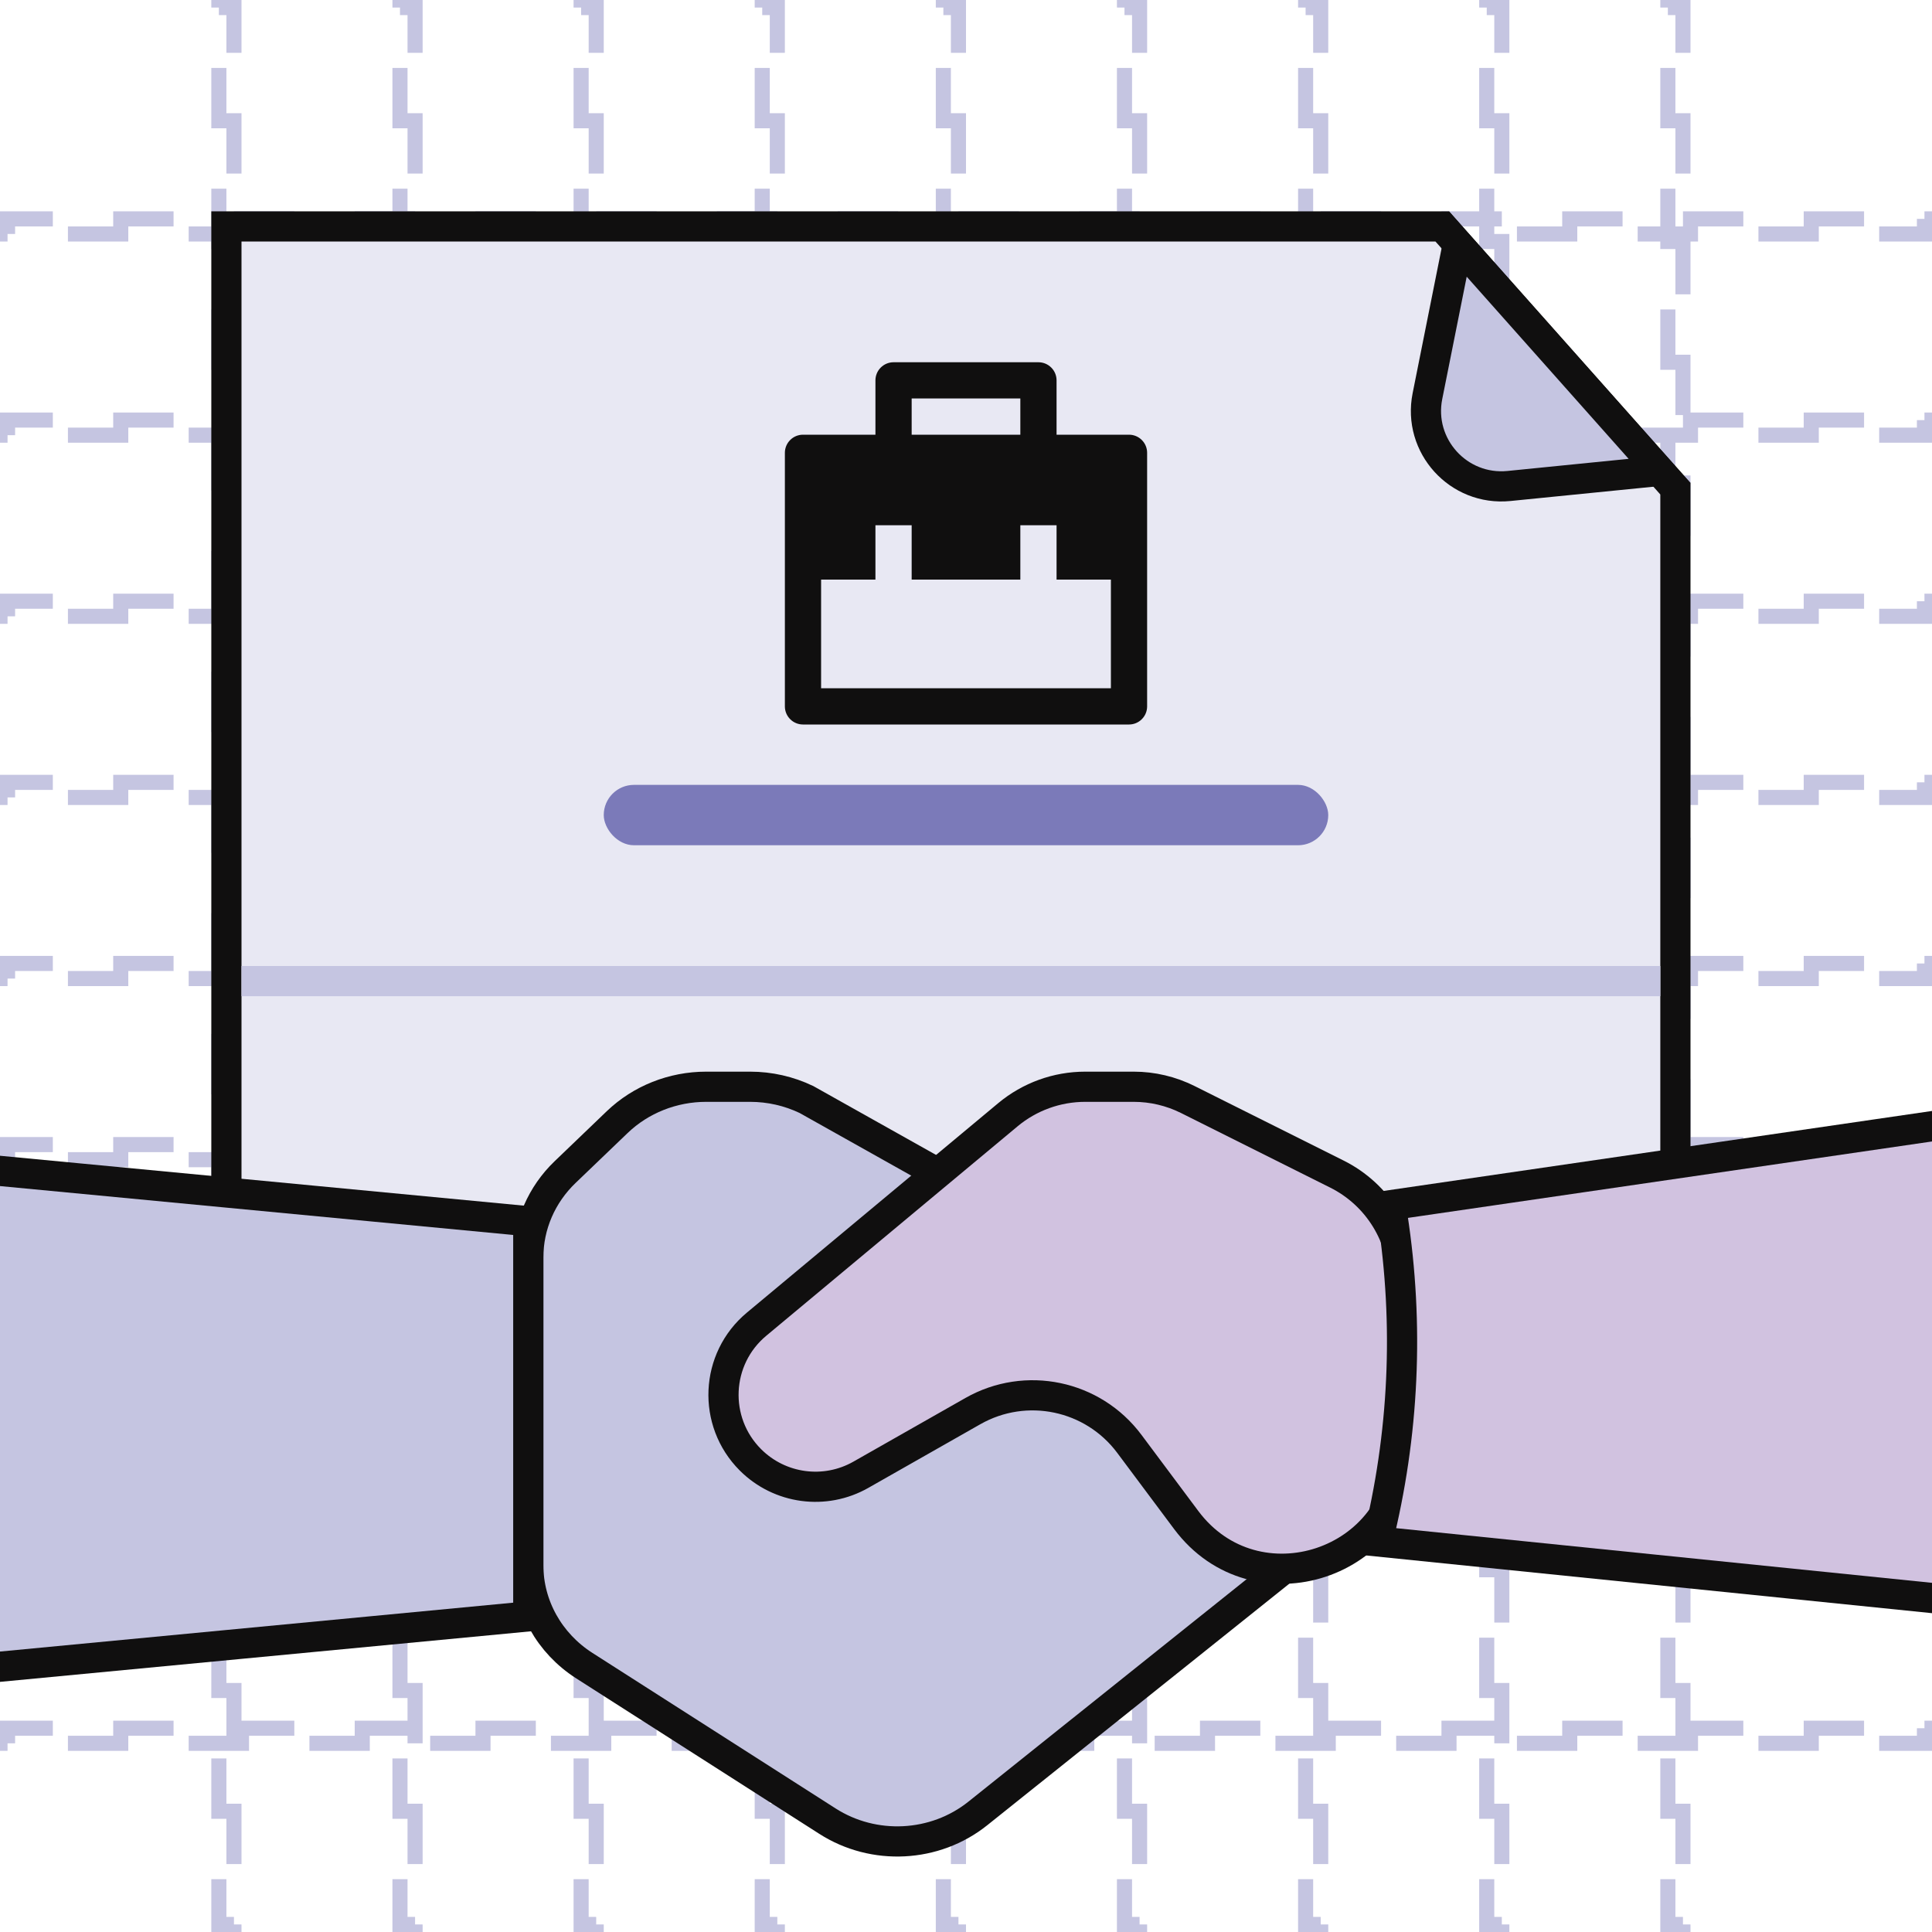
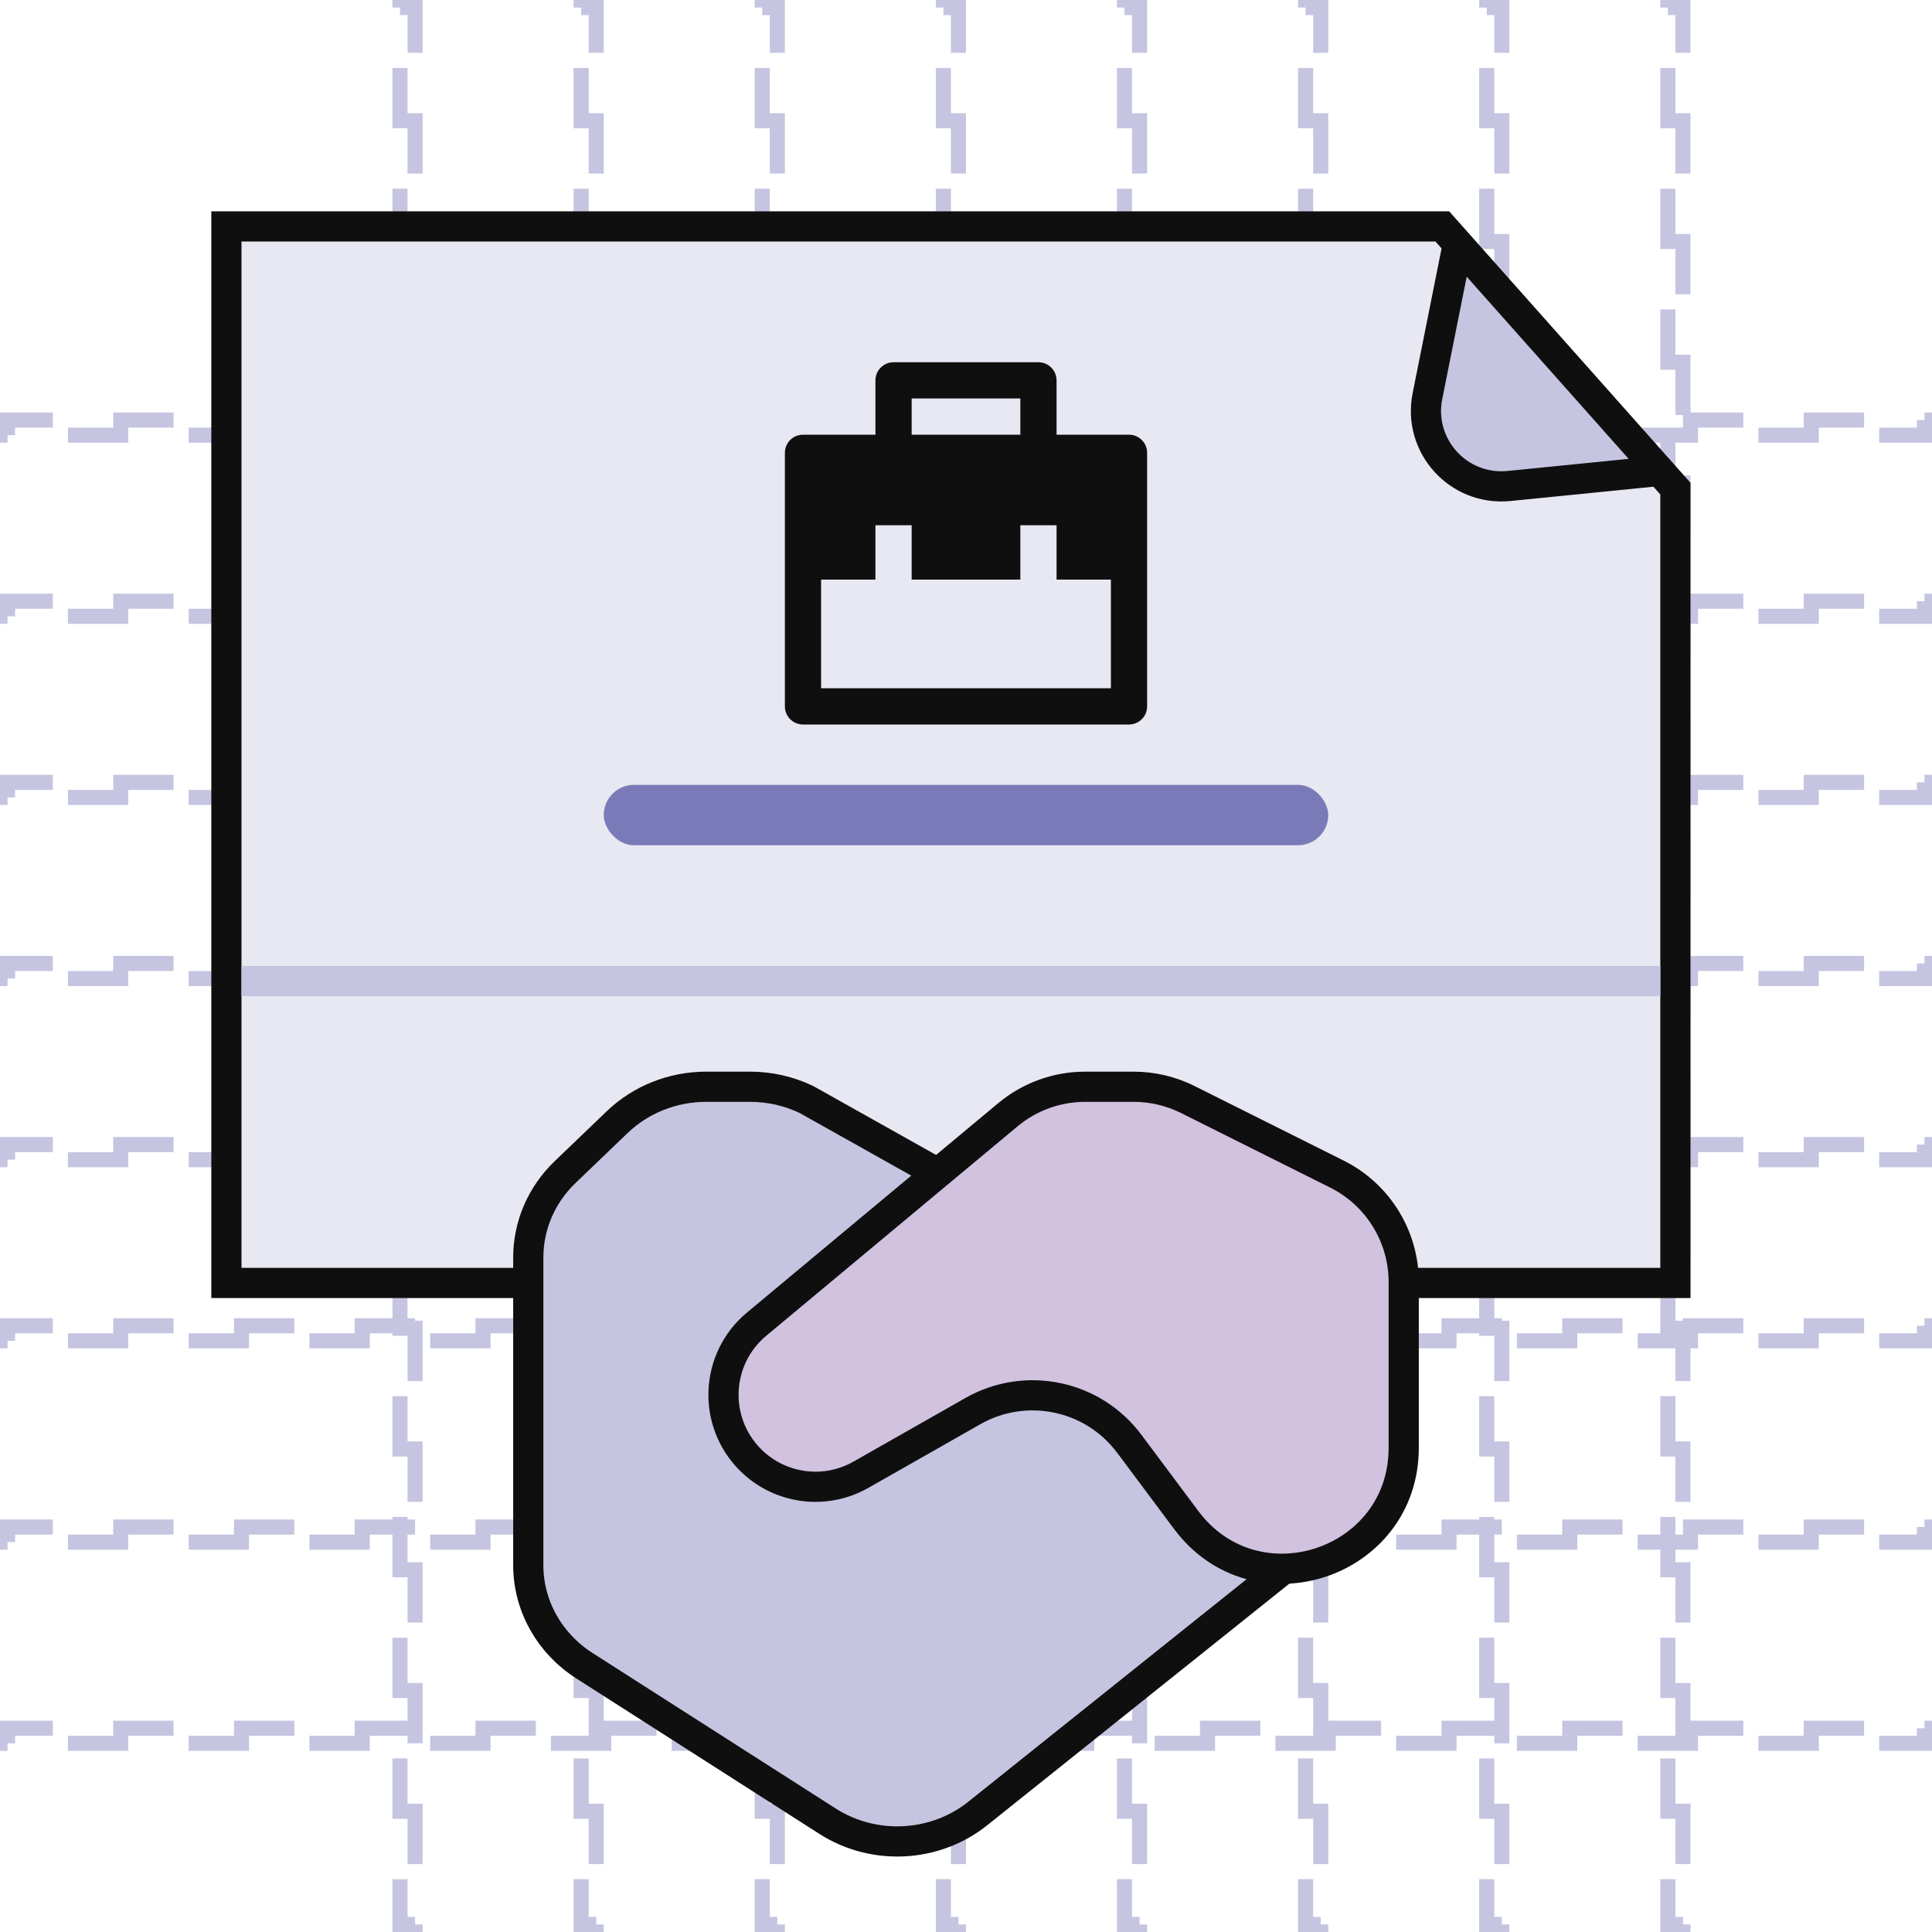
<svg xmlns="http://www.w3.org/2000/svg" width="64" height="64" viewBox="0 0 64 64" fill="none">
  <g clip-path="url(#clip0_6659_13434)">
-     <rect x="7.25" y="0.25" width="0.5" height="63.5" stroke="#C5C5E1" stroke-width="0.5" stroke-dasharray="2 2" />
    <rect x="13.25" y="0.25" width="0.5" height="63.5" stroke="#C5C5E1" stroke-width="0.5" stroke-dasharray="2 2" />
    <rect x="19.25" y="0.25" width="0.5" height="63.5" stroke="#C5C5E1" stroke-width="0.5" stroke-dasharray="2 2" />
    <rect x="25.25" y="0.25" width="0.5" height="63.5" stroke="#C5C5E1" stroke-width="0.5" stroke-dasharray="2 2" />
    <rect x="31.25" y="0.25" width="0.5" height="63.5" stroke="#C5C5E1" stroke-width="0.5" stroke-dasharray="2 2" />
    <rect x="37.25" y="0.25" width="0.5" height="63.5" stroke="#C5C5E1" stroke-width="0.5" stroke-dasharray="2 2" />
    <rect x="43.25" y="0.25" width="0.5" height="63.5" stroke="#C5C5E1" stroke-width="0.5" stroke-dasharray="2 2" />
    <rect x="49.25" y="0.25" width="0.5" height="63.5" stroke="#C5C5E1" stroke-width="0.5" stroke-dasharray="2 2" />
    <rect x="55.25" y="0.25" width="0.5" height="63.5" stroke="#C5C5E1" stroke-width="0.5" stroke-dasharray="2 2" />
-     <rect x="63.75" y="7.25" width="0.5" height="63.5" transform="rotate(90 63.75 7.25)" stroke="#C5C5E1" stroke-width="0.5" stroke-dasharray="2 2" />
    <rect x="63.75" y="13.916" width="0.5" height="63.5" transform="rotate(90 63.75 13.916)" stroke="#C5C5E1" stroke-width="0.5" stroke-dasharray="2 2" />
    <rect x="63.75" y="19.916" width="0.5" height="63.5" transform="rotate(90 63.75 19.916)" stroke="#C5C5E1" stroke-width="0.5" stroke-dasharray="2 2" />
    <rect x="63.75" y="25.916" width="0.5" height="63.5" transform="rotate(90 63.75 25.916)" stroke="#C5C5E1" stroke-width="0.5" stroke-dasharray="2 2" />
    <rect x="63.75" y="31.916" width="0.5" height="63.5" transform="rotate(90 63.75 31.916)" stroke="#C5C5E1" stroke-width="0.5" stroke-dasharray="2 2" />
    <rect x="63.75" y="37.916" width="0.5" height="63.5" transform="rotate(90 63.75 37.916)" stroke="#C5C5E1" stroke-width="0.5" stroke-dasharray="2 2" />
    <rect x="63.75" y="43.916" width="0.5" height="63.5" transform="rotate(90 63.75 43.916)" stroke="#C5C5E1" stroke-width="0.5" stroke-dasharray="2 2" />
    <rect x="63.75" y="50.584" width="0.5" height="63.5" transform="rotate(90 63.75 50.584)" stroke="#C5C5E1" stroke-width="0.5" stroke-dasharray="2 2" />
    <rect x="63.75" y="57.25" width="0.5" height="63.5" transform="rotate(90 63.75 57.25)" stroke="#C5C5E1" stroke-width="0.5" stroke-dasharray="2 2" />
    <path d="M7.5 7.5H47.776L55.5 16.19V42.5H7.5V7.5Z" fill="#E8E8F3" stroke="#100F0F" />
    <rect x="20" y="26" width="24" height="2" rx="1" fill="#7B7AB9" />
    <path d="M47.286 13.121L48.293 8.083L54.975 15.6L49.986 16.099C48.314 16.266 46.956 14.769 47.286 13.121Z" fill="#C5C5E1" stroke="#100F0F" />
    <path d="M29 14.4V12.6C29 12.441 29.063 12.288 29.176 12.176C29.288 12.063 29.441 12 29.6 12H34.4C34.559 12 34.712 12.063 34.824 12.176C34.937 12.288 35 12.441 35 12.6V14.4H37.4C37.559 14.4 37.712 14.463 37.824 14.576C37.937 14.688 38 14.841 38 15V23.4C38 23.559 37.937 23.712 37.824 23.824C37.712 23.937 37.559 24 37.4 24H26.6C26.441 24 26.288 23.937 26.176 23.824C26.063 23.712 26 23.559 26 23.4V15C26 14.841 26.063 14.688 26.176 14.576C26.288 14.463 26.441 14.4 26.6 14.4H29ZM35 19.2V17.4H33.8V19.2H30.2V17.4H29V19.2H27.2V22.8H36.8V19.2H35ZM30.2 13.2V14.4H33.8V13.2H30.2Z" fill="#100F0F" />
    <path d="M31 38.827L26.713 36.422C26.134 36.145 25.497 36 24.85 36H23.393C22.288 36 21.228 36.421 20.446 37.171L18.72 38.827C17.939 39.576 17.5 40.593 17.5 41.653V51.85C17.5 53.186 18.196 54.434 19.355 55.176L27.411 60.328C28.947 61.311 30.973 61.207 32.39 60.074L42.5 51.99" fill="#C5C5E1" />
    <path d="M31 38.827L26.713 36.422C26.134 36.145 25.497 36 24.85 36H23.393C22.288 36 21.228 36.421 20.446 37.171L18.72 38.827C17.939 39.576 17.5 40.593 17.5 41.653V51.85C17.5 53.186 18.196 54.434 19.355 55.176L27.411 60.328C28.947 61.311 30.973 61.207 32.39 60.074L42.5 51.99" stroke="#100F0F" stroke-linecap="round" />
    <path d="M37.41 47.828C36.203 46.212 33.982 45.748 32.229 46.744L28.518 48.853C27.326 49.531 25.829 49.328 24.859 48.359C23.592 47.092 23.687 45.011 25.063 43.865L33.388 36.927C34.107 36.328 35.013 36 35.949 36H37.556C38.177 36 38.789 36.145 39.345 36.422L44.289 38.894C45.644 39.572 46.5 40.957 46.5 42.472V47.959C46.5 51.807 41.598 53.436 39.295 50.353L37.41 47.828Z" fill="#D1C2E0" stroke="#100F0F" stroke-linecap="square" />
-     <path d="M17.5 53.545L-2.5 55.45V38.55L17.5 40.455V53.545Z" fill="#C5C5E1" stroke="#100F0F" />
-     <path d="M69 53.446V36.578L46.071 39.922L46.127 40.289C46.68 43.879 46.51 47.542 45.631 51.062L69 53.446Z" fill="#D1C2E0" stroke="#100F0F" />
    <rect x="8" y="32" width="47" height="1" fill="#C5C5E1" />
  </g>
  <defs>
    <clipPath id="clip0_6659_13434">
      <rect width="64" height="64" fill="white" />
    </clipPath>
  </defs>
</svg>